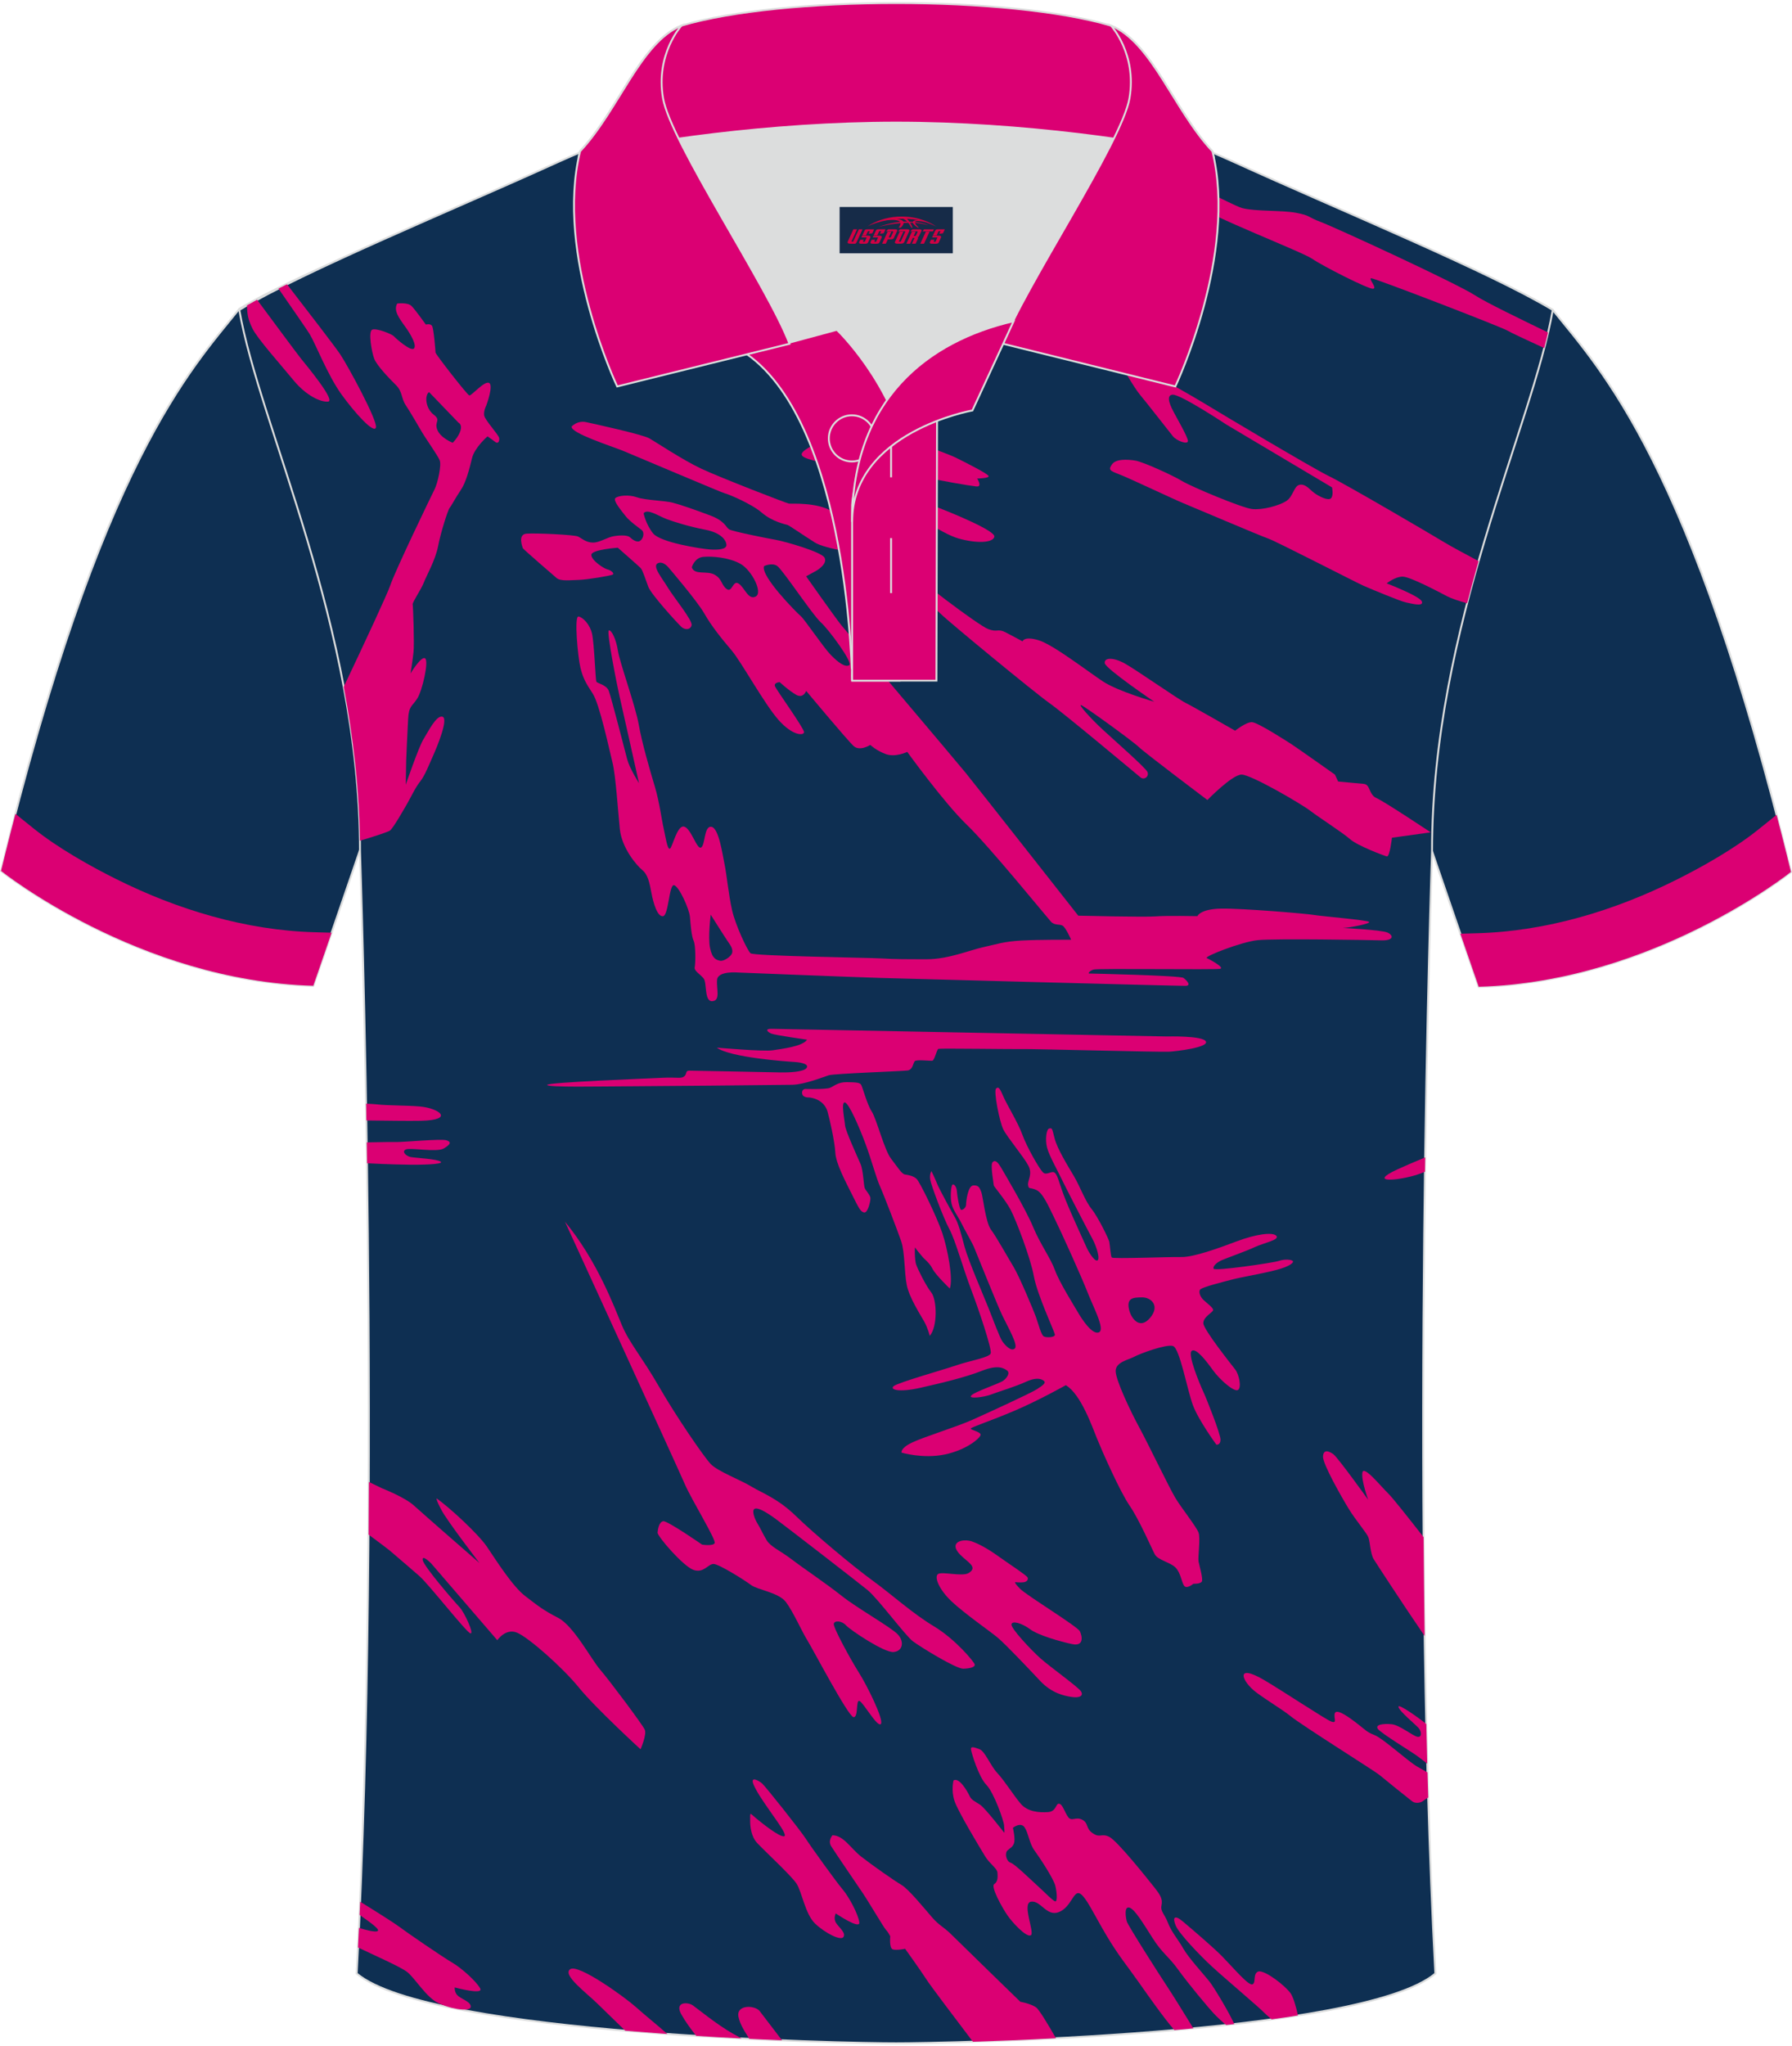
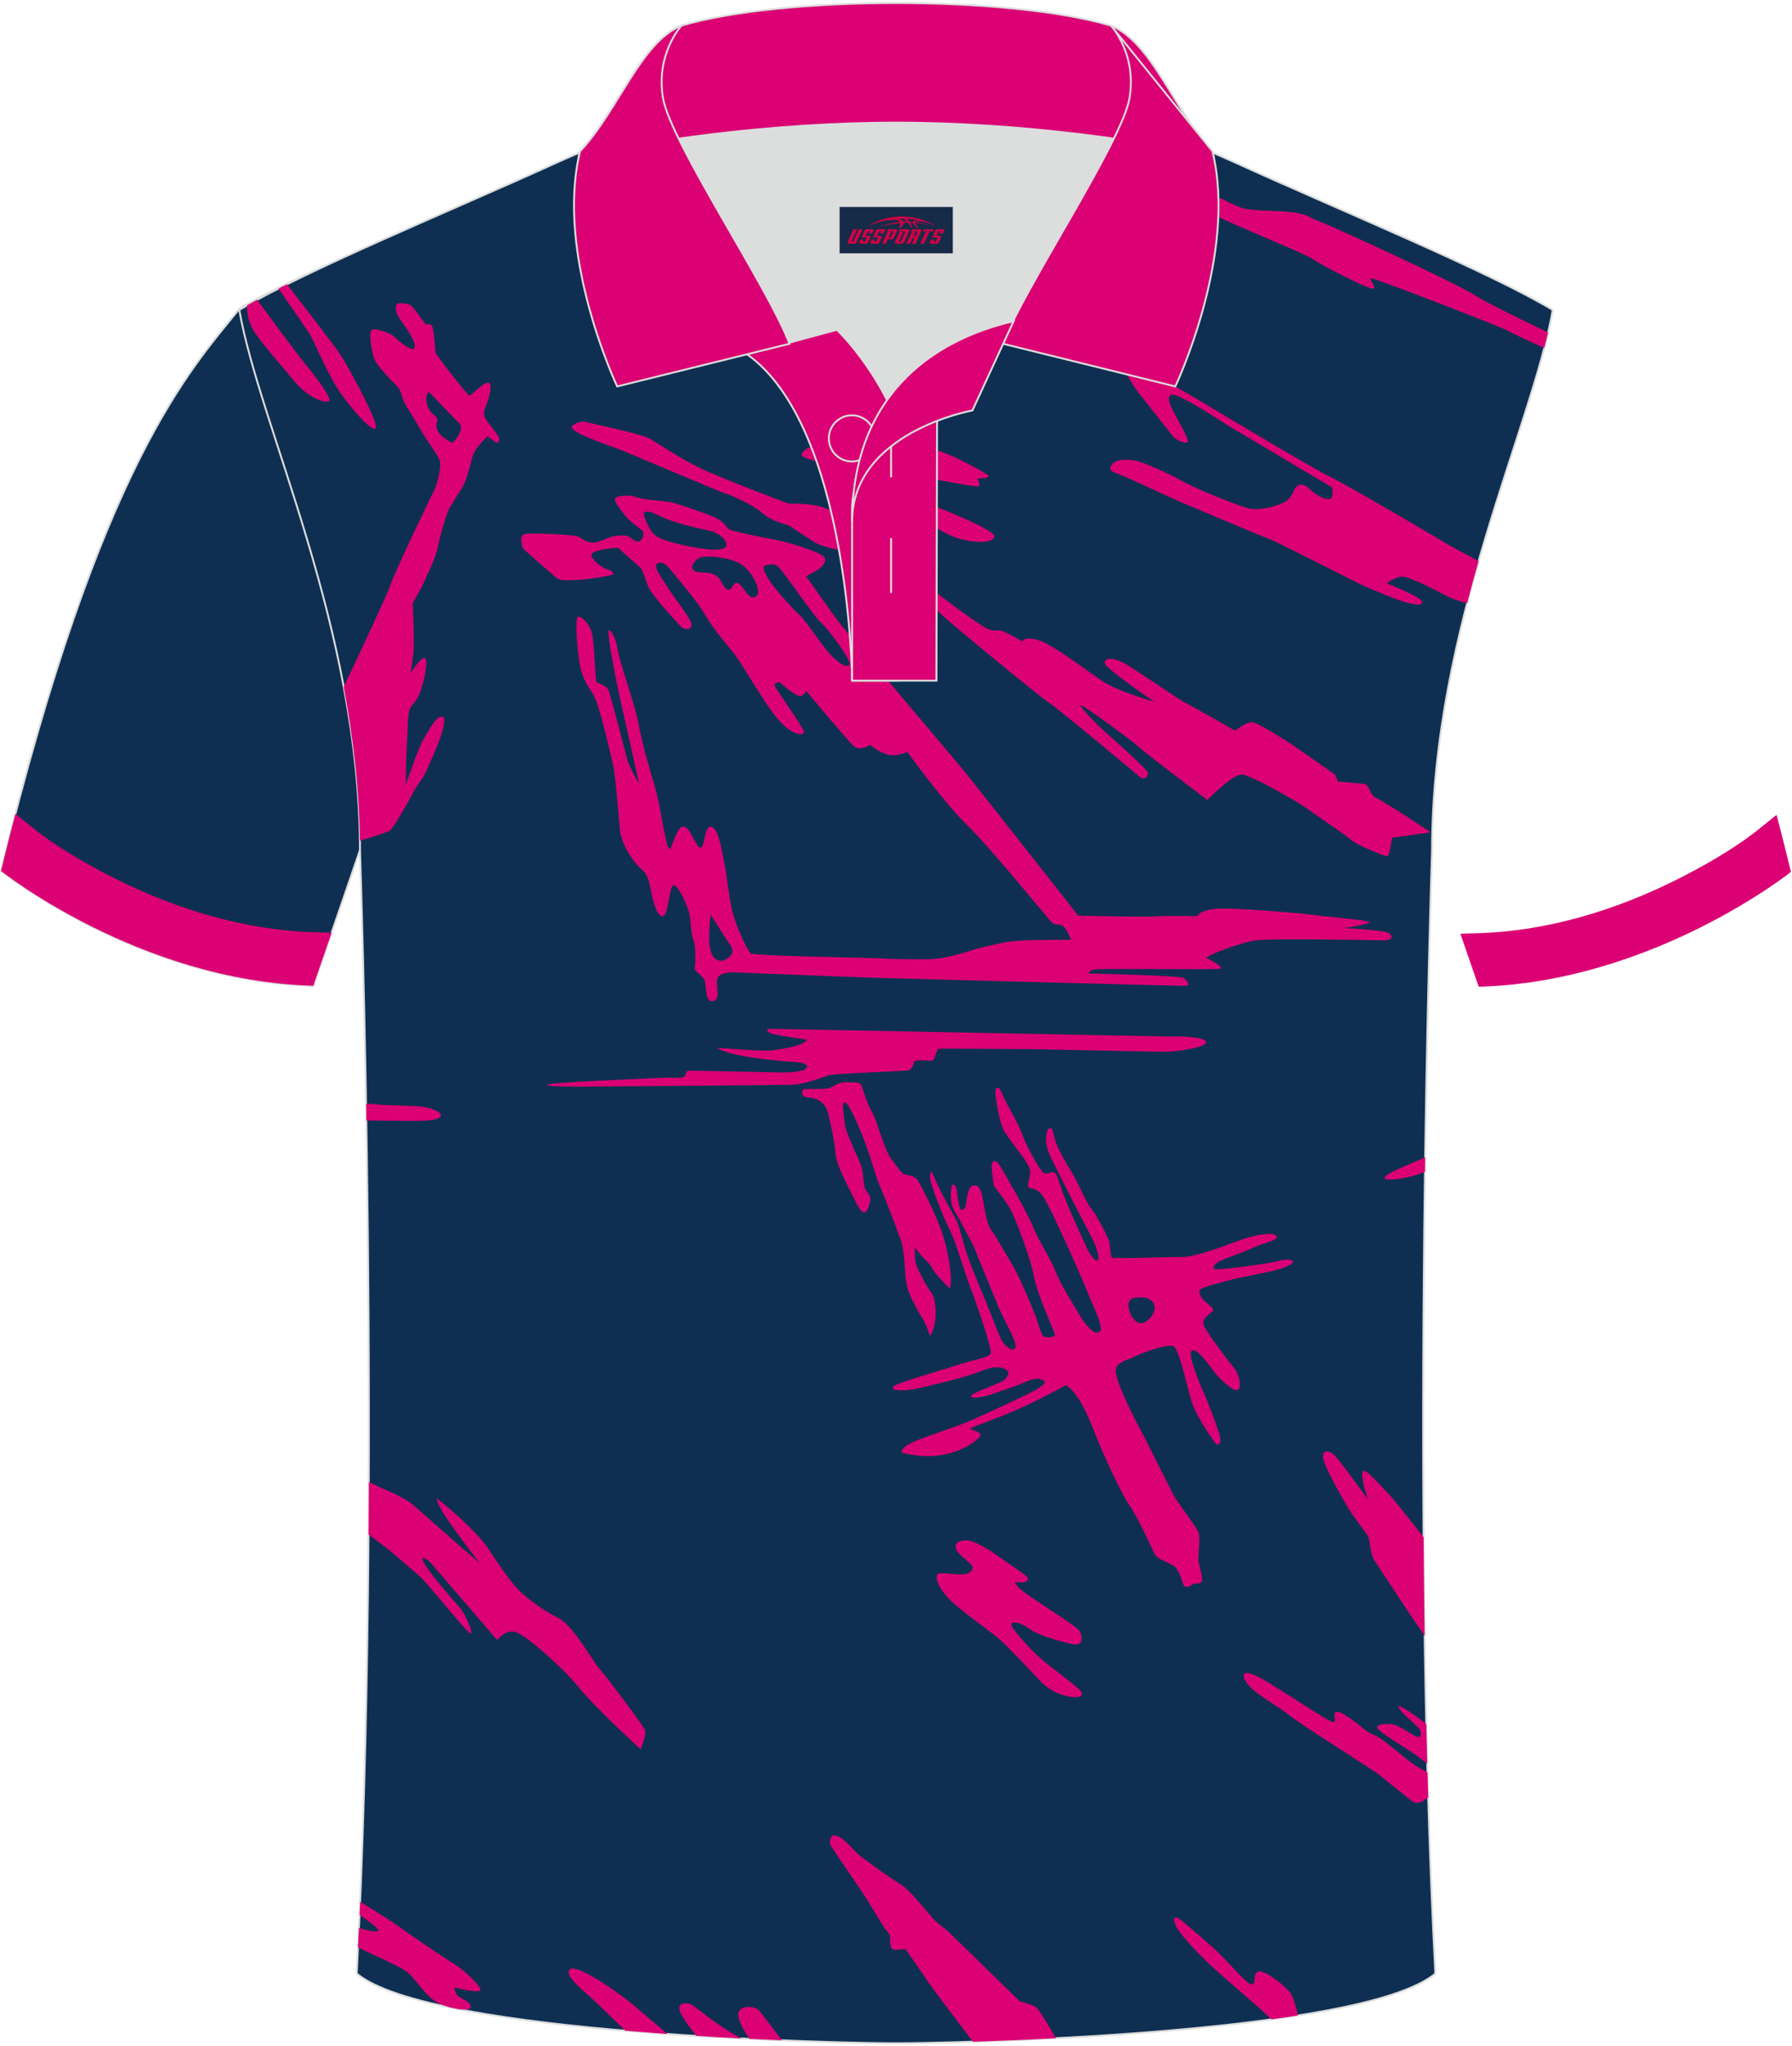
<svg xmlns="http://www.w3.org/2000/svg" version="1.1" id="图层_1" x="0px" y="0px" width="379.8px" height="433.5px" viewBox="0 0 379.95 432.78" enable-background="new 0 0 379.95 432.78" xml:space="preserve">
  <path fill-rule="evenodd" clip-rule="evenodd" fill="#0E2F52" stroke="#DCDDDD" stroke-width="0.4" stroke-miterlimit="22.926" d="  M50.74,65.01C40.5,77.78,21.38,97.35,0.22,184.14c0,0,29.19,23.31,66.21,24.34c0,0,7.16-20.76,9.89-28.76  c22.39-65.04-1.92-119.48,95.65-155.76c-1.44-0.27-3.11-0.27-4.93-0.1l0.09-0.01c-13.99-0.87-17.88-1.24-23.93,0.66  c-9.64,3.37-15.62,5.8-25.07,10.09C96.18,44.59,64.42,56.77,50.74,65.01z" />
  <path fill-rule="evenodd" clip-rule="evenodd" fill="#DB0073" d="M7.3,175.27c4.94,3.94,11.68,7.77,17.29,10.56  c13.04,6.51,27.52,10.89,42.15,11.29l3.57,0.1c-2.11,6.14-3.88,11.24-3.88,11.24c-37.02-1.02-66.21-24.34-66.21-24.34  c1.02-4.19,2.04-8.21,3.05-12.09L7.3,175.27z" />
-   <path fill-rule="evenodd" clip-rule="evenodd" fill="#0E2F52" stroke="#DCDDDD" stroke-width="0.4" stroke-miterlimit="22.926" d="  M329.21,65.23c10.24,12.77,29.36,32.34,50.52,119.13c0,0-29.19,23.31-66.21,24.34c0,0-7.16-20.76-9.89-28.76  c-22.39-65.04,1.92-119.48-95.65-155.76c1.44-0.27,3.11-0.27,4.93-0.1l-0.09-0.01c13.99-0.87,17.88-1.24,23.93,0.66  c9.64,3.37,15.62,5.8,25.07,10.09C283.77,44.81,315.53,56.99,329.21,65.23z" />
  <path fill-rule="evenodd" clip-rule="evenodd" fill="#DB0073" d="M372.65,175.48c-4.94,3.94-11.68,7.77-17.29,10.56  c-13.04,6.51-27.52,10.89-42.15,11.29l-3.57,0.1c2.11,6.14,3.88,11.24,3.88,11.24c37.02-1.02,66.21-24.34,66.21-24.34  c-1.02-4.19-2.04-8.21-3.05-12.09L372.65,175.48z" />
  <path fill-rule="evenodd" clip-rule="evenodd" fill="#0E2F52" stroke="#DCDDDD" stroke-width="0.4" stroke-miterlimit="22.926" d="  M189.99,432.58c9.72,0.03,98.75-1.66,114.34-14.78c-5.38-101.09-0.7-237.87-0.7-237.87c0-47.66,21.31-90.01,25.59-114.69  c-13.68-8.23-45.44-21.26-67.38-31.26c-30.14-13.67-34.27-7.76-71.45-7.76c-37.17,0-42.13-5.92-72.27,7.76  c-21.94,9.99-53.69,23.01-67.38,31.26c4.28,24.69,25.59,67.04,25.59,114.69c0,0,4.68,136.79-0.7,237.87  C91.24,430.91,180.26,432.61,189.99,432.58z" />
  <g>
    <path fill-rule="evenodd" clip-rule="evenodd" fill="#DB0073" d="M161.01,425.67l4.8,6.28c-2.22-0.09-4.54-0.19-6.93-0.31   c-0.31-0.55-0.92-1.4-1.44-2.39c-0.35-0.66-0.67-1.41-0.85-2.2C155.99,424.38,159.86,424.46,161.01,425.67L161.01,425.67z    M132.57,429.91c-2.82-2.74-5.04-4.89-5.76-5.6c-2.47-2.44-7.64-6.2-5.92-7.43c1.72-1.22,11.63,5.97,13.84,7.94   c2.24,1.99,4.44,3.73,6.77,5.79C138.55,430.39,135.56,430.16,132.57,429.91L132.57,429.91z M147.62,431.01   c3.29,0.21,6.52,0.39,9.63,0.55c-0.51-0.27-1.16-0.63-1.95-1.08c-3.42-1.95-7.38-5.23-8.42-5.95c-1.05-0.73-3.97-0.8-2.39,1.98   C145.3,427.95,146.47,429.56,147.62,431.01z" />
    <g>
      <path fill-rule="evenodd" clip-rule="evenodd" fill="#DB0073" d="M135.81,370.27c0,0,1.37-3.09,0.89-4.17    c-0.48-1.07-7.53-10.48-9.44-12.69c-1.92-2.21-5.61-9.28-8.9-10.98c-3.28-1.7-4.24-2.52-6.98-4.61    c-2.74-2.08-6.29-7.76-8.14-10.48c-1.85-2.71-8.01-8.4-10.67-10.23c0,0-0.21,0.13,1.03,2.46c1.23,2.34,8.07,11.24,8.07,11.24    s-11.97-10.42-13.89-12.18c-1.92-1.77-6.77-3.66-6.77-3.66l-2.79-1.35c-0.01,3.7-0.03,7.42-0.06,11.16    c2.48,1.84,4.14,3.09,4.42,3.33c2.1,1.79,5.07,4.32,6.37,5.48c2.12,1.89,9.99,11.99,10.81,12.12c0.82,0.13-1.3-4.48-2.33-5.56    c-1.03-1.07-7.6-8.65-7.8-9.97c-0.21-1.33,1.78,0.69,1.78,0.69l14.03,16.29c0,0,1.78-2.65,4.24-1.58    c2.46,1.07,9.51,7.26,13.07,11.62C126.29,361.56,135.81,370.27,135.81,370.27z" />
-       <path fill-rule="evenodd" clip-rule="evenodd" fill="#DB0073" d="M161.6,377.53c0.82,0.76,8.14,9.97,9.24,11.68    c1.09,1.7,6.36,9.03,7.8,10.73c1.44,1.7,3.35,5.37,3.56,7.01c0.21,1.64-5-1.89-5-1.89s-0.55,1.07,0.07,2.02    c0.62,0.95,2.12,2.08,1.57,2.97c-0.55,0.88-3.9-0.82-6.02-2.84c-2.12-2.02-2.81-6.82-3.97-8.52c-1.16-1.7-6.23-6.38-8.28-8.52    c-1.29-1.35-1.53-3.47-1.52-4.86c0-1.9-0.1-1.52,1.2-0.46c1.71,1.41,4.9,3.91,5.94,3.87c1.2-0.05-2.77-4.85-5.12-8.59    c-0.56-0.89-1.02-1.72-1.31-2.41C158.98,375.78,161.02,377,161.6,377.53z" />
      <path fill-rule="evenodd" clip-rule="evenodd" fill="#DB0073" d="M176.51,388.49c0,0-1.03,1.14-0.27,2.34    c0.75,1.2,5.27,7.83,6.64,9.85c1.37,2.02,4.58,7.51,4.99,7.89c0.41,0.38,0.89,1.33,0.89,1.33s-0.27,2.53,0.55,2.78    c0.82,0.25,2.6-0.13,2.6-0.13s3.35,4.67,4.52,6.5c0.79,1.25,6.38,8.63,9.85,13.2c5.13-0.17,11.14-0.4,17.61-0.74    c-1.62-2.84-3.56-6.08-4.2-6.53c-1.16-0.82-3.35-1.2-3.35-1.2s-13-12.63-14.64-14.27c-1.64-1.64-2.46-1.77-4.11-3.66    c-1.64-1.89-4.93-5.93-6.43-6.82c-1.51-0.88-6.29-4.23-8.55-6C180.35,391.26,178.91,388.55,176.51,388.49z" />
-       <path fill-rule="evenodd" clip-rule="evenodd" fill="#DB0073" d="M202.17,376.87c0,0-0.55,2.08,0.21,4.36    c0.75,2.27,5.54,10.16,6.5,11.74c0.96,1.58,2.53,2.53,2.6,3.41c0.07,0.88,0.14,1.96-0.68,2.46c-0.82,0.5,1.71,5.05,2.81,6.63    c1.09,1.58,3.97,4.67,4.93,4.23c0.96-0.44-1.98-6.82,0.07-7.13c2.05-0.32,3.28,3.22,5.88,2.21c2.6-1.01,3.08-4.48,4.38-3.98    c1.3,0.5,3.15,4.61,5.75,8.96c2.6,4.36,4.31,6.31,6.84,9.91c1.99,2.83,5.38,7.65,7.54,10.11c1.34-0.12,2.69-0.24,4.02-0.37    c-1.75-2.85-4.46-7.24-5.54-8.85c-1.64-2.46-8.28-12.88-8.55-13.76c-0.27-0.88-0.62-3.35,0.55-2.97c1.16,0.38,2.87,3.28,4.93,6.5    c2.05,3.22,3.28,3.72,5.34,6.57c2.05,2.84,6.5,8.27,8.07,9.85c0.62,0.62,1.42,1.36,2.16,1.95c0.57-0.06,1.15-0.13,1.72-0.19    c-1.02-2.35-4.32-7.84-5.31-9.08c-1.16-1.45-4.45-5.05-5.47-6.88c-1.03-1.83-2.53-3.54-3.28-5.49c-0.75-1.96-1.64-2.4-1.37-3.72    c0.27-1.33-0.21-2.15-1.51-3.79c-1.3-1.64-7.87-9.91-9.58-10.73c-1.71-0.82-1.92,0.32-3.49-0.76c-1.57-1.07-0.82-2.08-2.19-2.84    c-1.37-0.76-2.26,0.44-3.01-0.57c-0.75-1.01-1.16-2.71-1.92-2.84c-0.75-0.13-0.55,1.64-2.33,1.77c-1.78,0.13-4.31,0-5.82-1.77    c-1.51-1.77-3.42-4.86-4.93-6.47c-1.51-1.61-2.63-4.64-3.8-5.08c-1.16-0.44-1.92-0.69-1.81,0.06c0.1,0.76,1.64,5.84,3.25,7.48    c1.61,1.64,3.69,7.58,3.76,8.59c0.07,1.01,0.14,1.67,0,1.52c-0.14-0.16-3.97-5.14-5.1-5.9c-1.13-0.76-1.78-0.92-2.22-1.86    C205.11,379.17,203.37,376.14,202.17,376.87L202.17,376.87z M214.76,386.91c0,0,1.68-1.33,2.5-0.06c0.82,1.26,0.99,3.38,2.05,4.83    c1.06,1.45,4.07,5.97,4.45,7.54c0.38,1.58,0.44,3.38-0.03,3.28c-0.48-0.09-2.26-1.96-3.93-3.47c-1.68-1.52-4.62-4.42-5.54-4.73    c-0.92-0.32-1.27-1.99-0.65-2.59c0.62-0.6,0.99-0.57,1.37-1.48C215.34,389.31,214.76,386.91,214.76,386.91z" />
      <path fill-rule="evenodd" clip-rule="evenodd" fill="#DB0073" d="M249.28,407.63c0.72,1.73,5.13,6.33,7.66,8.66    c2.53,2.34,9.99,8.65,10.95,9.66c0.29,0.3,0.93,0.89,1.72,1.55c1.9-0.26,3.77-0.53,5.59-0.82c-0.41-1.97-1.05-4.01-1.59-4.74    c-1.16-1.58-5.13-4.7-6.71-4.61c-1.37,0.38-0.51,2.37-1.33,2.75c-0.82,0.38-3.89-3.31-6.42-5.9c-1.81-1.85-6.08-5.5-8.36-7.42    C249.01,405.26,248.56,405.9,249.28,407.63z" />
-       <path fill-rule="evenodd" clip-rule="evenodd" fill="#DB0073" d="M119.79,258.47c0,0,23.95,52.21,25.38,55.55    c1.44,3.35,6.71,11.87,6.36,12.56c-0.34,0.69-2.67,0.32-2.67,0.32s-7.36-5.11-8.24-4.96c-0.89,0.16-1.13,1.64-1.2,2.4    c-0.07,0.76,5.44,7.17,7.63,7.92c2.19,0.76,3.11-1.33,4.28-1.26c1.16,0.06,6.53,3.41,7.9,4.45c1.37,1.04,5.85,1.58,7.39,3.6    c1.54,2.02,3.42,6.31,4.55,8.11c1.13,1.8,8.65,16.13,9.78,16.29c1.13,0.16,0.44-3.82,1.3-3.41c0.86,0.41,3.83,5.71,4.52,4.86    c0.68-0.85-2.94-8.18-4.69-10.92c-1.74-2.75-5.44-9.53-5.3-10.29c0.14-0.76,1.68-0.69,2.6,0.32c0.92,1.01,8.14,5.84,10.09,5.65    c1.95-0.19,2.29-2.18,0.92-3.69c-1.37-1.52-8.55-5.52-11.97-8.24c-3.42-2.71-7.9-5.68-10.47-7.64c-2.57-1.96-4.55-2.71-5.41-4.14    c-0.86-1.42-1.3-2.53-1.92-3.5c-0.62-0.98-1.27-2.78-0.65-3.12c0.62-0.35,2.19,0.41,4.82,2.37c2.63,1.96,16.9,13,19.12,14.8    c2.22,1.8,8.04,9.69,9.65,10.89c1.61,1.2,9.17,5.87,10.71,5.81c1.54-0.06,2.53-0.38,2.39-0.92c-0.14-0.54-4.04-5.3-8.66-8.08    c-4.62-2.78-8.79-6.63-13-9.69c-4.21-3.06-12.45-9.97-16.28-13.7c-3.83-3.72-7.18-4.86-9.41-6.22c-2.22-1.36-7.15-3.22-8.62-4.77    c-1.47-1.55-7.32-10.07-10.95-16.38c-3.63-6.31-6.23-9.15-7.87-13C130.26,276.59,126.63,266.74,119.79,258.47z" />
      <path fill-rule="evenodd" clip-rule="evenodd" fill="#DB0073" d="M206.07,326.22c2.16,0.76,4.48,2.32,5.95,3.39    c1.47,1.07,5.75,3.85,5.88,4.29c0.14,0.44-0.17,0.88-0.89,0.98c-0.72,0.09-1.74-0.03-1.74-0.03s-0.38,0,1.03,1.42    c1.4,1.42,12.15,7.95,12.66,9c0.51,1.04,0.92,3.25-1.64,2.71c-2.57-0.54-7.25-1.89-8.93-3.16c-1.68-1.26-3.83-1.89-3.93-1.01    c-0.1,0.88,4.07,5.33,6.12,7.17c2.05,1.83,7.94,6.03,8.59,6.98c0.65,0.95-0.24,1.48-1.92,1.23c-1.68-0.25-4.28-0.82-6.71-3.41    c-2.43-2.59-7.42-7.86-9.07-9.22c-1.64-1.36-7.01-5.08-9.72-7.64c-2.7-2.56-3.7-5.18-2.87-5.78c0.82-0.6,5.17,0.6,6.5-0.22    c1.77-1.09,0.35-1.98-1.14-3.27c-1.03-0.89-1.51-1.6-1.62-2.16C202.35,326.05,204.6,325.71,206.07,326.22z" />
      <path fill-rule="evenodd" clip-rule="evenodd" fill="#DB0073" d="M301.84,325.32c-3.39-4.33-6.56-8.32-7.37-9.12    c-1.92-1.89-5.34-6.19-5.61-4.55c-0.27,1.64,1.23,5.74,1.23,5.74s-6.43-8.96-7.39-9.66c-0.96-0.69-2.12-1.07-2.19,0.5    c-0.07,1.58,3.97,8.65,5.47,11.11c1.51,2.46,3.83,5.11,4.17,6.06c0.34,0.95,0.41,3.41,1.09,4.55c0.42,0.7,6.14,9.48,10.82,16.32    C301.96,339.27,301.89,332.27,301.84,325.32z" />
      <path fill-rule="evenodd" clip-rule="evenodd" fill="#DB0073" d="M302.41,364.93c-0.22-0.19-0.39-0.33-0.49-0.41    c-1.06-0.82-5.54-4.1-5.41-3.22c0.14,0.88,3.73,3.82,4.31,4.51c0.58,0.69,0.72,2.05-0.34,1.8c-1.06-0.25-3.73-2.49-5.44-2.65    c-1.71-0.16-3.52,0.06-2.91,0.98c0.62,0.92,7.39,4.99,8.52,5.87c0.32,0.25,1.04,0.81,1.96,1.5    C302.54,370.53,302.48,367.73,302.41,364.93z" />
      <path fill-rule="evenodd" clip-rule="evenodd" fill="#DB0073" d="M302.82,380.49c-0.5,0.29-0.92,0.59-1.13,0.76    c-0.48,0.38-1.57,0.57-2.26,0.06c-0.68-0.51-6.09-4.86-6.98-5.62c-0.89-0.76-16.42-10.48-18.82-12.44    c-1.6-1.31-5.15-3.43-7.32-5.07c-3.09-2.35-4.48-6.2,1.67-2.61c3.75,2.19,13.09,8.39,14.27,8.82c1.37,0.5,0.48-0.76,0.75-1.7    c0.27-0.95,2.05,0.06,4.45,1.89c2.39,1.83,2.19,1.96,4.04,2.71c1.85,0.76,6.84,5.37,8.96,6.63c0.46,0.27,1.25,0.72,2.21,1.26    C302.72,376.96,302.77,378.73,302.82,380.49z" />
      <path fill-rule="evenodd" clip-rule="evenodd" fill="#DB0073" d="M163.72,217.59l83.75,1.62c0,0,7.61-0.2,8.21,1.06    c0.6,1.26-6.13,2.07-7.83,2.17c-1.7,0.1-29.28-0.61-30.71-0.56c-1.42,0.05-17.82-0.18-18.17-0.05c-0.36,0.13-0.82,2.47-1.31,2.52    c-0.49,0.05-3.31-0.28-3.69,0.08c-0.38,0.35-0.38,1.84-1.56,1.99c-1.18,0.15-15.6,0.66-16.7,1.01c-1.09,0.35-5.15,1.97-7.72,2.02    c-2.57,0.05-32.93,0.33-36.54,0.33c-3.61,0-15.38,0.25-15.44-0.3c-0.05-0.56,21.4-1.36,24.47-1.52c3.07-0.15,3.94,0.25,4.6-0.3    c0.66-0.56,0.16-1.21,1.09-1.21c0.93,0,17.9,0.35,19.4,0.38c1.51,0.03,4.68-0.08,5.39-0.88c0.71-0.81-0.88-1.24-2.52-1.34    c-1.64-0.1-13.6-0.93-16.45-3.03c0,0,9.94,0.86,11.82,0.56c1.89-0.3,6.4-0.81,7.31-2.25c0,0-6.79-0.96-7.58-1.29    C162.76,218.27,161.97,217.54,163.72,217.59z" />
      <path fill-rule="evenodd" clip-rule="evenodd" fill="#DB0073" d="M171.55,232.13c0,0-1.23,0.1-1.45-0.71    c-0.22-0.81,0.41-1.09,0.57-1.09c0.16,0,4.38,0.13,5.28-0.23c0.9-0.35,1.7-1.24,3.61-1.21c1.92,0.03,2.71,0.08,3.01,0.53    c0.3,0.45,1.26,4.17,2.27,5.71c1.01,1.54,2.65,8.13,4.08,9.97c1.42,1.84,2.27,3.26,2.96,3.36c0.68,0.1,1.81,0.28,2.49,0.96    c0.68,0.68,4.27,8,5.42,11.44c1.15,3.43,2.35,9.75,1.59,11.77c0,0-3.01-2.88-3.67-4.19c-0.66-1.31-1.64-1.94-2.11-2.52    c-0.47-0.58-1.42-1.67-1.56-1.97c-0.14-0.3-0.11,2.63,0.19,3.54c0.3,0.91,2.03,4.47,3.23,5.98c1.2,1.52,1.37,7.22-0.33,9.19    c0,0-0.38-1.62-1.2-3.08c-0.82-1.46-3.12-5-3.67-7.68c-0.55-2.68-0.38-6.97-1.2-9.34c-0.82-2.37-3.67-9.8-4.49-11.62    c-0.82-1.82-1.75-5.45-3.07-8.99c-1.31-3.54-3.53-8.66-4.38-8.76c-0.85-0.1-0.03,3.71,0.05,4.85c0.08,1.14,2.68,6.79,3.28,8.18    c0.6,1.39,0.66,4.57,0.9,5.13c0.25,0.56,1.15,1.46,1.2,2.1c0.05,0.63-0.55,3.18-1.31,3.06c-0.77-0.13-1.09-0.81-2.52-3.66    c-1.42-2.85-3.5-6.72-3.61-9.02c-0.11-2.3-1.26-7.4-1.67-8.76C175.05,233.7,173.77,232.38,171.55,232.13z" />
      <path fill-rule="evenodd" clip-rule="evenodd" fill="#DB0073" d="M225.98,293.11c0,0-5.64,3.18-10.84,5.4s-9.2,3.48-9.31,3.79    c-0.11,0.3,2.08,0.66,2.08,1.31c0,0.66-2.96,3.23-7.61,4.19c-4.65,0.96-9.14-0.4-9.14-0.4s-0.33-0.91,2.19-2.12    c2.52-1.21,9.47-3.33,12.86-4.85c3.39-1.52,12.21-5.56,13.63-6.46c1.42-0.91,2.08-1.41,1.37-1.87c-0.71-0.45-1.75-0.61-3.83,0.35    c-2.08,0.96-5.64,2.02-7.23,2.63c-1.59,0.61-4.98,1.01-4.21,0.2c0.77-0.81,5.97-2.52,6.79-3.13c0.82-0.61,1.48-1.67,0.77-2.17    c-0.71-0.5-1.92-1.26-5.36,0.1c-3.45,1.36-8.54,2.58-13.03,3.59c-4.49,1.01-6.51,0.4-5.64-0.35c0.88-0.76,10.4-3.43,13.36-4.44    c2.96-1.01,6.95-1.62,7.23-2.52c0.27-0.91-2.52-9.24-4.16-13.53c-1.64-4.29-3.34-10.45-4.6-12.78c-1.26-2.32-3.91-9.37-4.08-10.56    c-0.16-1.19,0.27-1.74,0.27-1.74s0.79,1.62,1.23,2.73c0.44,1.11,3.12,5.98,3.8,7.17c0.68,1.19,1.23,3.26,2,6.14    c0.77,2.88,4.08,10.48,5.09,13.03c1.01,2.55,2.38,6.29,2.96,7.07c0.57,0.78,1.83,2.17,2.6,1.44c0.77-0.73-1.53-4.62-2.68-7.04    c-1.15-2.42-5.53-13.38-5.97-14.42c-0.44-1.04-2.05-3.79-2.71-5.15c-0.66-1.36-1.72-2.65-2.05-4.04    c-0.33-1.39-0.14-3.94,0.22-4.09c0.36-0.15,0.85,0.56,0.9,1.41c0.06,0.86,0.52,3.81,0.88,3.94c0.36,0.13,1.07-0.48,1.07-1.09    s0.36-3.96,1.51-4.07c1.15-0.1,1.37,0.5,1.72,1.41c0.36,0.91,0.88,6.36,2.05,7.95c1.18,1.59,3.61,5.96,4.82,7.95    c1.2,1.99,4.27,9.29,4.73,10.61c0.47,1.31,1.09,3.81,1.67,4.09c0.57,0.28,2.44,0.23,2.33-0.43c-0.11-0.66-3.78-8.53-4.46-12.35    c-0.68-3.81-3.78-11.92-4.93-14.09c-1.15-2.17-3.56-4.9-3.56-5.15c0-0.25-0.77-4.34-0.27-4.9c0.49-0.56,1.04-0.2,1.86,1.21    c0.82,1.41,5.2,8.79,6.73,12.47c1.53,3.69,3.72,6.62,4.65,9.19c0.93,2.58,4.05,7.52,4.87,8.94c0.82,1.41,3.01,4.8,4.43,4.24    c1.42-0.56-1.15-5.3-2.41-8.53c-1.26-3.23-5.53-12.68-6.95-15.56c-1.42-2.88-2.52-5.5-3.94-6.11c-1.42-0.61-1.53-0.05-1.7-1.01    c-0.16-0.96,1.04-2.27,0.05-4.14c-0.98-1.87-4.49-6.01-5.31-7.68c-0.82-1.67-2.08-8.13-1.53-8.64c0.55-0.51,0.82,0,1.59,1.77    c0.77,1.77,3.07,5.45,4,8.03c0.93,2.58,3.5,7.07,4.32,7.93c0.82,0.86,1.97-0.56,2.63,0.2c0.66,0.76,0.82,2.22,2.24,5.76    c1.42,3.54,4.41,9.9,4.49,10.15c0.08,0.25,1.45,2.73,2.16,2.6c0.71-0.13-0.05-2.85-1.04-4.67c-0.99-1.82-5.69-10.91-6.49-12.6    c-0.79-1.69-2.66-4.97-3.09-6.67c-0.44-1.69-0.14-3.94,0.47-4.04c0.6-0.1,0.57-0.18,1.12,2.05c0.55,2.22,2.79,5.83,4.08,8    c1.29,2.17,2.44,5.38,3.75,6.97c1.31,1.59,3.64,6.34,3.78,6.99c0.14,0.66,0.27,3.01,0.52,3.33c0.25,0.33,12.18-0.15,14.75-0.1    c2.57,0.05,7.77-1.82,11.77-3.33c4-1.51,7.61-2.02,8.38-1.16c0.77,0.86-2.74,1.52-4.54,2.37c-1.81,0.86-5.97,2.32-7.01,2.78    c-1.04,0.45-1.97,1.26-1.75,1.82c0.22,0.56,12.73-1.26,13.88-1.67c1.15-0.4,2.52-0.28,2.87,0c0.36,0.28-0.44,1.16-3.61,1.97    c-3.17,0.81-7.47,1.52-9.14,1.97c-1.67,0.45-6.65,1.64-6.92,2.22c-0.27,0.58,0.11,1.52,0.85,2.2c0.74,0.68,2,1.59,1.97,2.07    c-0.03,0.48-2.13,1.44-2.08,2.8c0.05,1.36,5.94,8.74,6.76,9.8c0.82,1.06,1.4,3.86,0.57,4.34c-0.82,0.48-3.86-2.2-5.28-4.17    c-1.42-1.97-3.59-4.82-4.52-4.12c-0.93,0.71,1.7,7.02,2.44,8.61c0.74,1.59,3.67,8.99,3.67,10.2c0,1.21-0.88,1.06-0.88,1.06    s-3.78-5.15-4.98-8.38s-2.79-12.07-4.22-12.52c-1.42-0.45-7.01,1.62-8.21,2.27c-1.2,0.66-3.94,1.11-3.94,3.03    c0,1.92,3.17,8.59,5.04,12.02c1.86,3.43,6.4,12.88,7.66,14.95c1.26,2.07,4.43,6.06,4.87,7.27c0.44,1.21-0.16,5.25,0,6.11    c0.16,0.86,0.99,3.69,0.71,4.24c-0.27,0.56-1.81,0.5-1.81,0.5s-1.42,1.21-1.97,0.4c-0.55-0.81-0.71-2.73-1.81-3.84    c-1.09-1.11-3.72-1.57-4.38-2.78c-0.66-1.21-3.28-7.32-5.36-10.35c-2.08-3.03-5.86-11.62-6.9-14.19    C231.57,301.9,229.16,294.98,225.98,293.11L225.98,293.11z M239.42,277.2c0.44,1.77,2.24,4.24,4.43,1.64s0.16-4.37-1.7-4.34    C240.28,274.52,238.77,274.57,239.42,277.2z" />
      <path fill-rule="evenodd" clip-rule="evenodd" fill="#DB0073" d="M77.63,233.45c1.03,0.05,1.83,0.1,2.3,0.15    c2.12,0.26,6.35,0.2,9.14,0.45c3.98,0.36,7.46,2.85,0.19,3.03c-2.59,0.06-7.6-0.03-11.57-0.07L77.63,233.45z" />
-       <path fill-rule="evenodd" clip-rule="evenodd" fill="#DB0073" d="M87.06,246.39c1.38,0.02,7.11-0.02,6.4-0.63    c-0.71-0.61-5.5-0.81-6.43-1.01c-0.93-0.2-1.96-1.18-0.96-1.6c1-0.42,6.59,0.66,8.03-0.21c1.44-0.87,1.66-1.37,0.56-1.73    c-1.1-0.36-9.15,0.4-10.63,0.37c-0.49-0.01-3.07-0.01-6.27,0.07l0.07,4.43C82.14,246.31,85.98,246.38,87.06,246.39z" />
      <path fill-rule="evenodd" clip-rule="evenodd" fill="#DB0073" d="M76.37,402.58c3.3,2.03,7.25,4.53,8.22,5.26    c1.66,1.26,9.31,6.49,11.29,7.64c1.98,1.15,5.13,3.99,5.93,5.47c0.8,1.48-5.4-0.21-5.4-0.21s-0.12,1.18,0.81,1.88    c0.93,0.7,2.76,1.29,2.57,2.3c-0.1,0.55-1.28,0.63-2.78,0.39c-0.39-0.08-0.77-0.16-1.15-0.23c-0.93-0.23-1.91-0.55-2.78-0.94    c-2.74-1.23-5.15-5.53-6.88-6.77c-1.6-1.15-7.31-3.65-10.29-5.1c0.07-1.38,0.13-2.76,0.2-4.15c1.68,0.52,3.33,0.92,3.91,0.7    c0.71-0.27-1.3-1.72-3.78-3.45C76.29,404.45,76.33,403.52,76.37,402.58z" />
      <path fill-rule="evenodd" clip-rule="evenodd" fill="#DB0073" d="M253.88,193.71c0,0,0.55-1.51,5.02-1.6    c4.47-0.08,18.34,1.09,19.71,1.35c1.37,0.25,11.36,1.09,11.68,1.47c0.32,0.38-4.29,1.26-5.47,1.26c-1.19,0,8.07,0.38,9.4,1.01    c1.32,0.63,1.28,1.73-1.41,1.64c-2.69-0.08-22.67-0.42-26.18-0.04c-3.51,0.38-11.4,3.49-10.77,3.79c0.64,0.29,3.83,2.02,2.87,2.27    c-0.96,0.25-25.96-0.13-26.87,0.17c-0.91,0.29-1.19,0.84-0.96,0.84c0.23,0,19.34,0.42,20.03,0.93c0.68,0.5,1.73,1.64,0.46,1.68    c-1.28,0.04-59.16-1.52-64.82-1.68c-5.66-0.17-30.01-1.14-30.01-1.14s-4.33-0.42-4.52,1.52c-0.18,1.94,0.78,4.42-1,4.55    c-1.78,0.13-1.09-3.91-1.87-4.84c-0.78-0.93-2.05-1.6-1.87-2.36c0.18-0.76,0.23-4.63-0.23-5.6c-0.46-0.97-0.64-3.37-0.78-5.05    c-0.14-1.68-2.33-6.52-3.38-6.73c-1.05-0.21-1.14,6.4-2.33,6.57c-1.19,0.17-2.05-2.74-2.46-4.92c-0.41-2.19-0.73-3.87-1.96-4.88    c-1.23-1.01-4.33-4.67-4.74-8.67c-0.41-4-0.87-11.32-1.55-14.06c-0.68-2.74-2.74-12.42-4.2-14.65c-1.46-2.23-2.05-3.24-2.6-5.47    c-0.55-2.23-1.37-11.03-0.41-10.86c0.96,0.17,2.42,1.68,2.87,3.66c0.46,1.98,0.73,9.76,0.91,10.14c0.18,0.38,2.14,0.63,2.65,1.98    c0.5,1.35,3.38,12.5,3.88,14.44c0.5,1.94,2.51,5.09,2.51,5.09s-3.65-16.41-4.11-18.35c-0.46-1.94-2.83-13.85-2.28-14.01    c0.55-0.17,1.55,1.85,1.92,4.29c0.36,2.44,3.74,11.74,4.42,15.66c0.68,3.91,2.46,9.97,3.42,13.17c0.96,3.2,1.5,7.32,1.87,8.88    c0.36,1.56,0.78,4.55,1.32,4.25c0.55-0.29,1.51-5.05,3.01-4.67c1.51,0.38,2.69,4.92,3.6,4.42c0.91-0.51,0.59-4.63,2.19-4.38    c1.6,0.25,2.37,6.02,2.78,7.91c0.41,1.89,0.87,6.57,1.6,9.76c0.73,3.2,3.24,8.54,3.92,9.13c0.68,0.59,25.04,0.93,27.78,1.09    c2.74,0.17,5.06,0.17,9.62,0.17s9.08-1.94,12-2.57c2.92-0.63,4.2-1.18,8.03-1.39c3.83-0.21,10.54-0.17,10.54-0.17    s-1.14-2.61-1.82-2.99c-0.68-0.38-1.69,0-2.46-0.84c-0.78-0.84-13.14-16.04-17.88-20.58c-4.74-4.55-12.59-15.4-12.59-15.4    s-2.51,1.22-4.56,0.46c-2.05-0.76-3.28-1.94-3.28-1.94s-2.19,1.43-3.51,0.25c-1.32-1.18-10.08-11.7-10.08-11.7    s-0.59,1.68-2.1,0.84c-1.51-0.84-3.51-2.69-3.51-2.69s-1.32,0.08-1,0.88c0.32,0.8,6.2,8.96,6.16,9.72    c-0.05,0.76-2.42,0.8-5.43-2.61c-3.01-3.41-7.89-12.33-9.94-14.73c-2.05-2.4-4.29-5.18-5.79-7.83c-1.51-2.65-7.57-9.72-7.57-9.72    s-1.19-1.52-2.33-0.88c-1.14,0.63,0.96,3.11,2.24,5.22c1.28,2.1,5.25,6.9,4.97,7.91c-0.27,1.01-1.41,0.97-2.1,0.38    c-0.68-0.59-6.43-6.86-7.07-8.54c-0.64-1.68-1.19-3.54-1.64-4c-0.46-0.46-4.83-4.29-4.83-4.29s-5.61,0.38-5.61,1.52    c0,1.14,2.6,2.88,3.4,3.07c0.8,0.19,1.51,0.84,1.16,1.09c-0.34,0.25-5.68,1.12-7.23,1.14c-1.55,0.02-3.81,0.36-4.7-0.4    c-0.89-0.76-7.12-6.14-7.16-6.33c-0.05-0.19-1.16-2.92,0.78-3.07c1.94-0.15,10.2,0.23,10.95,0.61c0.75,0.38,1.64,1.26,3.12,1.28    c1.48,0.02,3.01-1.14,4.52-1.37c1.51-0.23,2.9-0.19,3.35,0.25c0.46,0.44,1.53,1.28,2.23,0.69c0.71-0.59,0.8-1.77,0.3-2.19    c-0.5-0.42-2.58-1.85-3.49-3.03c-0.91-1.18-2.71-3.28-2.12-3.79c0.59-0.51,2.78-0.78,4.58-0.15c1.8,0.63,5.88,0.69,7.57,1.14    c1.69,0.44,4.7,1.49,7.91,2.69c3.22,1.2,3.35,2.55,4.06,2.97c0.71,0.42,7.82,1.85,9.88,2.21c2.05,0.36,9.69,2.57,10.33,3.77    c0.64,1.2-1.16,2.46-1.85,2.84c-0.68,0.38-2.05,1.12-2.05,1.12s5.98,8.5,7.39,10.27c1.41,1.77,24.22,28.66,26.41,31.35    c2.19,2.69,23.9,30.3,23.9,30.3s14.16,0.34,16.4,0.15C247.21,193.58,253.88,193.71,253.88,193.71L253.88,193.71z M150.69,193.4    c0,0-0.62,4.76-0.14,7.07c0.48,2.31,1.37,2.53,2.14,2.69c0.78,0.17,2.39-0.93,2.55-1.68c0.16-0.76-0.21-1.41-0.8-2.23    C153.86,198.43,150.69,193.4,150.69,193.4L150.69,193.4z M136.46,108.34c0,0,0.46,2.31,2.01,4.25c1.55,1.94,10.22,3.28,12.04,3.41    c1.82,0.13,3.51-0.04,3.51-0.93c0-0.88-0.96-2.57-4.42-3.24c-3.47-0.67-6.57-1.64-8.26-2.27    C139.65,108.93,137.24,107.25,136.46,108.34L136.46,108.34z M146.68,119.79c0.59,1.73,3.19,0.63,4.84,1.56    c1.64,0.93,1.37,2.15,2.55,3.03c1.19,0.88,1.28-1.98,2.55-1.14c1.28,0.84,2.01,3.54,3.6,2.74c1.6-0.8-0.82-5.6-3.24-6.94    c-2.42-1.35-5.93-1.64-7.85-1.47C147.23,117.73,146.68,119.79,146.68,119.79L146.68,119.79z M162,119.53    c-0.82,2.06,6.93,9.89,7.75,10.56c0.82,0.67,4.79,6.61,6.39,8.25c1.6,1.64,3.06,2.69,3.92,2.19c0.87-0.5-4.33-7.58-6.07-9.13    c-1.73-1.56-8.07-11.15-9.21-11.91C163.65,118.73,162,119.53,162,119.53z" />
      <path fill-rule="evenodd" clip-rule="evenodd" fill="#DB0073" d="M121.2,89.95c0,0,1.19-1.35,3.1-0.93    c1.92,0.42,11.95,2.61,13.41,3.45c1.46,0.84,7.02,4.55,10.95,6.4c3.92,1.85,18.06,7.32,18.61,7.41c0.55,0.08,5.93-0.34,9.21,1.68    c3.28,2.02,12.04,8.16,14.6,10.94c2.55,2.78,16.42,13.22,18.43,13.97c2.01,0.76,2.01-0.17,3.65,0.67    c1.64,0.84,3.65,1.94,3.65,1.94s0.27-1.18,3.38-0.25c3.1,0.93,10.49,6.65,13.68,8.75c3.19,2.1,10.86,4.29,10.86,4.29    s-10.31-6.99-10.49-8.16c-0.18-1.18,1.73-1.35,4.29,0.08c2.55,1.43,11.31,7.58,12.86,8.33c1.55,0.76,10.49,5.89,10.49,5.89    s2.33-1.85,3.56-1.81c1.23,0.04,7.53,4.12,8.39,4.67c0.87,0.55,9.21,6.44,9.21,6.44l0.68,1.47c0,0,3.97,0.38,5.43,0.5    c1.46,0.13,1,2.27,2.74,3.03c1.73,0.76,11.45,7.24,11.45,7.24l-8.21,1.14c0,0-0.46,4.12-1.09,3.96c-0.64-0.17-6.16-2.23-7.8-3.66    c-1.64-1.43-6.52-4.55-8.44-6.02c-1.92-1.47-12.54-7.66-14.55-7.66c-2.01,0-7.25,5.39-7.25,5.39s-13.41-10.1-14.55-11.24    c-1.14-1.14-11.54-8.67-12.23-8.88c-0.68-0.21,1.96,2.78,4.61,5.22c2.65,2.44,8.99,8,9.44,8.92c0.46,0.93-0.64,1.85-1.46,1.18    c-0.82-0.67-16.19-13.55-19.3-15.74c-3.1-2.19-21.3-17.17-23.08-18.94c-1.78-1.77-16.38-12.67-16.38-12.67s-7.98-0.97-10.31-2.44    c-2.33-1.47-5.38-3.58-5.75-3.7c-0.37-0.13-3.24-0.67-5.47-2.61c-2.24-1.94-7.39-4.04-7.8-4.08c-0.41-0.04-19.11-8-21.58-9.01    C129.68,94.11,120.93,91.34,121.2,89.95z" />
      <path fill-rule="evenodd" clip-rule="evenodd" fill="#DB0073" d="M177.76,80.77c0,0,2.89-1.24,4.72,0.07c1.82,1.3,2.4,4.6,2.4,4.6    s3.6,0.04,4.06,1.05c0.46,1.01-0.91,3.24-0.91,3.24s2.19,1.27,4.77,2.63c3.7,1.95,8.12,3.32,9.87,4.19    c2.96,1.47,6.66,3.37,6.93,3.87c0.27,0.51-2.42,0.55-2.42,0.55s1.19,1.81-0.14,1.68c-1.32-0.13-8.53-1.35-9.9-1.81    c-1.37-0.46-5.11-0.8-4.93-0.13c0.18,0.67,2.24,4.71,5.57,5.98c3.33,1.26,13.32,5.3,13.05,6.61c-0.27,1.3-3.69,1.47-7.57,0.38    c-3.88-1.09-10.49-6.06-12.45-7.16c-1.96-1.09-10.17-4.12-12.09-5.09c-1.92-0.97-3.74-3.2-4.88-3.79    c-1.14-0.59-4.24-0.97-3.83-1.98c0.41-1.01,3.83-2.4,4.38-2.86c0.55-0.46,0.37-1.05,2.05-2.06c1.69-1.01,2.42-2.06,2.87-2.69    c0.46-0.63-3.05,0.06-5.08-0.74c-1.04-0.41-1.7-1.21-1.22-2.79c0.32-1.05,2.1-1.26,2.1-1.26l6.11-0.04c0,0-0.17-0.64-2.37-1.87    C178.54,81.17,178.17,80.98,177.76,80.77z" />
      <path fill-rule="evenodd" clip-rule="evenodd" fill="#DB0073" d="M313.5,118.47c-2.88-1.53-5.95-3.18-7.31-4.01    c-2.92-1.77-20.71-12.2-24.36-13.97c-3.65-1.77-23.54-13.64-26.27-15.32c-2.74-1.68-9.76-5.6-10.17-5.89    c-0.41-0.29-12.32-16.12-13.5-18.48c-1.19-2.36-21.8-30.81-24.36-33.16c-0.46-0.42-1.25-1.03-2.27-1.75    c-3.74,0.16-7.9,0.28-12.6,0.31c3.71,5.04,10.1,15.93,11.68,18.02c1.92,2.53,7.39,9.09,7.85,8.92c0.46-0.17,0.09-2.95,0.64-2.52    c0.55,0.42,3.15,2.9,3.15,3.2s1,3.11,2.19,3.66c1.19,0.55,1.96-0.29,1.92-1.01s-0.5-2.15-0.14-2.06c0.37,0.08,2.24,0.59,3.15,1.94    c0.91,1.35,7.71,11.11,8.39,12.46c0.68,1.35,1,3.28,1.73,4.29c0.73,1.01,3.06,1.94,3.69,2.69c0.64,0.76,3.47,5.85,4.79,7.41    c1.32,1.56,6.16,7.79,6.98,8.8c0.82,1.01,3.19,1.85,3.19,1.01c0-0.84-2.51-5.13-2.96-6.02c-0.46-0.88-1.96-3.62-0.32-3.79    c1.64-0.17,11.4,6.31,11.4,6.31l22.44,13.34c0,0,0.37,1.73-0.23,2.31c-0.59,0.59-2.6-0.42-3.6-1.18c-1-0.76-1.82-1.94-3.06-1.68    c-1.23,0.25-1.32,2.48-2.83,3.45c-1.51,0.97-5.06,1.94-7.25,1.68c-2.19-0.25-12.91-4.76-14.83-5.93c-1.92-1.18-8.3-4.08-9.9-4.33    c-1.6-0.25-4.06-0.42-4.93,0.76c-0.87,1.18-0.5,1.39,1.51,2.15c2.01,0.76,11.59,5.3,13.36,6.02c1.78,0.72,16.56,7.03,18.2,7.58    c1.64,0.55,18.61,9.3,20.25,10.02c1.64,0.72,7.89,3.32,8.99,3.53c1.09,0.21,3.74,0.97,3.38-0.17c-0.36-1.14-7.48-3.87-7.48-3.87    s1.78-1.43,3.38-1.43c1.6,0,7.75,3.28,9.53,4.21c0.78,0.41,2.43,0.96,4.15,1.44C311.85,124.36,312.67,121.39,313.5,118.47z" />
      <path fill-rule="evenodd" clip-rule="evenodd" fill="#DB0073" d="M181.61,28.44c0,0,1.09,6.23,5.47,8.5    c4.38,2.27,9.67,11.78,11.59,13.3c1.92,1.52,2.74-0.34,2.37-3.37c-0.36-3.03-8.67-9.26-10.13-11.36    c-1.12-1.62-4.52-6.63-6.73-9.35c-0.91-0.02-1.79-0.04-2.66-0.06C181.48,27.21,181.61,28.44,181.61,28.44z" />
      <path fill-rule="evenodd" clip-rule="evenodd" fill="#DB0073" d="M221.87,25.04c7.63,4.13,29.14,15.83,31.54,17.83    c2.92,2.44,22.62,10.02,24.81,11.53c2.19,1.52,11.95,6.48,12.91,6.35c0.96-0.13-1.05-2.15-0.41-2.23    c0.64-0.08,27.82,10.4,29.01,11.15c0.53,0.34,3.97,1.95,7.68,3.65c0.29-1.12,0.57-2.22,0.82-3.3c-5.91-2.87-13.11-6.34-15.44-7.85    c-4.01-2.61-29.83-14.48-32.75-15.57c-2.92-1.09-2.1-1.35-5.2-1.94c-3.1-0.59-8.58-0.25-11.49-1.01    c-2.21-0.57-25.37-12.77-36.71-18.73C225.1,24.94,223.52,24.98,221.87,25.04z" />
      <path fill-rule="evenodd" clip-rule="evenodd" fill="#DB0073" d="M59.04,60.71c2.92,4.21,6.01,8.67,6.62,9.65    c1.19,1.94,3.83,8.75,6.75,12.79c2.92,4.04,6.93,8.42,7.3,6.99c0.36-1.43-5.84-12.88-7.57-15.49c-1.02-1.53-6.74-8.96-11.29-14.85    C60.23,60.11,59.63,60.41,59.04,60.71z" />
      <path fill-rule="evenodd" clip-rule="evenodd" fill="#DB0073" d="M54.51,63.08c3.38,4.56,8.59,11.59,9.32,12.49    c1.09,1.35,7.39,8.92,5.75,9.09c-1.64,0.17-4.74-1.35-7.3-4.46c-2.55-3.11-7.75-8.92-8.76-11.03c-0.94-1.98-1.08-2.84-1.17-4.89    C53.04,63.89,53.76,63.49,54.51,63.08z" />
      <path fill-rule="evenodd" clip-rule="evenodd" fill="#DB0073" d="M84.22,63.88c0,0,2.19-0.29,3.01,0.5    c0.82,0.8,3.06,3.96,3.06,3.96s0.96-0.29,1.32,0.29c0.36,0.59,0.73,5.3,0.73,5.64c0,0.34,6.71,8.96,7.16,9.09    c0.46,0.13,3.19-3.16,4.2-2.65c1,0.5-0.59,4.76-0.59,4.76s-0.59,1.09-0.46,2.1c0.14,1.01,3.1,4.12,3.19,4.84    c0.09,0.72-0.27,1.22-0.78,0.84c-0.5-0.38-1.69-1.22-1.69-1.22s-2.74,2.36-3.29,4.63c-0.55,2.27-1.28,5.13-2.37,6.73    c-1.09,1.6-2.01,3.37-2.37,3.79c-0.37,0.42-1.92,5.3-2.46,8.16c-0.55,2.86-2.46,6.23-3.01,7.66c-0.55,1.43-2.46,4.21-2.37,4.63    c0.09,0.42,0.37,8.33,0.18,10.1c-0.18,1.77-0.64,4.55-0.64,4.55s2.28-3.79,3.1-3.2c0.82,0.59-0.59,6.86-1.69,8.54    c-1.09,1.68-1.78,1.52-1.92,4.38c-0.14,2.86-0.41,8.25-0.41,8.8c0,0.55-0.09,5.05-0.09,5.05s2.78-8.08,3.74-9.6    c0.96-1.52,2.74-5.22,4.06-4.8c1.32,0.42-1.19,6.44-1.96,8.16c-0.78,1.73-1.78,4.33-2.78,5.56c-1,1.22-2.05,3.49-2.74,4.67    c-0.68,1.18-2.92,5.13-3.65,5.72c-0.3,0.24-3.07,1.2-6.39,2.16c-0.15-11.23-1.47-22.16-3.43-32.61c4.4-9.26,9.3-19.79,9.86-21.48    c1-3.03,8.76-19.11,9.4-20.37c0.64-1.26,1.51-5.09,1.09-6.14c-0.41-1.05-2.87-4.46-3.83-6.1c-0.96-1.64-2.37-4.08-3.38-5.6    c-1-1.52-0.64-2.86-2.1-4.29c-1.46-1.43-4.01-4.12-4.56-5.51c-0.55-1.39-1.32-5.77-0.46-6.19c0.87-0.42,4.2,0.93,4.61,1.39    c0.41,0.46,3.56,3.24,4.24,2.61c0.68-0.63-0.59-2.95-1.92-4.76C84.54,66.87,83.4,65.31,84.22,63.88L84.22,63.88z M90.97,82.65    c-1,0.72-0.73,3.45,0.96,4.76c1.69,1.3,0.09,1.43,0.78,3.2c0.68,1.77,3.28,2.78,3.28,2.78s1.23-1.22,1.64-2.57    c0.41-1.35-0.41-1.68-0.41-1.68L90.97,82.65z" />
      <path fill-rule="evenodd" clip-rule="evenodd" fill="#DB0073" d="M302.13,247.87c-0.55,0.23-1.09,0.44-1.61,0.61    c-3.77,1.24-10.8,1.96-4.31-1.07c1.4-0.65,3.63-1.6,5.97-2.58L302.13,247.87z" />
    </g>
  </g>
  <g>
    <path fill-rule="evenodd" clip-rule="evenodd" fill="#DCDDDD" d="M188.06,84.34c6.39-9.02,16.2-14.24,26.69-16.69   c5.2-10.54,15.94-27.57,21.43-38.78c-26.53-6.47-65.79-6.47-92.32,0c6.37,13.02,19.82,33.86,23.44,43.31l10.11-2.73   C177.44,69.45,183.38,75.08,188.06,84.34z" />
    <path fill-rule="evenodd" clip-rule="evenodd" fill="#DB0073" stroke="#DCDDDD" stroke-width="0.4" stroke-miterlimit="22.926" d="   M158.35,74.6l19.09-5.15c0,0,11.63,11,15.16,27.59c3.52,16.59-1.84,46.75-1.84,46.75h-10.08C180.67,143.8,180.15,90.03,158.35,74.6   z" />
    <path fill-rule="evenodd" clip-rule="evenodd" fill="#DB0073" stroke="#DCDDDD" stroke-width="0.4" stroke-miterlimit="22.926" d="   M180.67,106.59v37.21h17.88l0.14-60.22C189.92,86.45,181.16,97.88,180.67,106.59z" />
    <path fill-rule="evenodd" clip-rule="evenodd" fill="#DB0073" stroke="#DCDDDD" stroke-width="0.4" stroke-miterlimit="22.926" d="   M122.71,32.81c13.26-3.23,40.54-7.27,67.31-7.27c26.75,0,54.03,4.04,67.31,7.27l-0.28-1.19c-8.15-8.7-12.81-23.11-21.5-26.64   c-10.84-3.19-28.18-4.78-45.54-4.78c-17.34,0-34.7,1.6-45.54,4.78c-8.69,3.54-13.35,17.95-21.5,26.64L122.71,32.81z" />
    <path fill-rule="evenodd" clip-rule="evenodd" fill="#DB0073" stroke="#DCDDDD" stroke-width="0.4" stroke-miterlimit="22.926" d="   M144.49,4.98c0,0-5.53,6-3.91,15.39c1.62,9.4,22.37,40.16,26.81,52.04l-36.53,9.04c0,0-13.27-27.96-7.87-49.83   C131.15,22.93,135.8,8.51,144.49,4.98z" />
-     <path fill-rule="evenodd" clip-rule="evenodd" fill="#DB0073" stroke="#DCDDDD" stroke-width="0.4" stroke-miterlimit="22.926" d="   M235.56,4.98c0,0,5.53,6,3.92,15.39c-1.62,9.4-22.37,40.16-26.81,52.04l36.53,9.04c0,0,13.27-27.96,7.87-49.83   C248.9,22.93,244.23,8.51,235.56,4.98z" />
+     <path fill-rule="evenodd" clip-rule="evenodd" fill="#DB0073" stroke="#DCDDDD" stroke-width="0.4" stroke-miterlimit="22.926" d="   M235.56,4.98c0,0,5.53,6,3.92,15.39c-1.62,9.4-22.37,40.16-26.81,52.04l36.53,9.04c0,0,13.27-27.96,7.87-49.83   z" />
    <circle fill-rule="evenodd" clip-rule="evenodd" fill="#DB0073" stroke="#DCDDDD" stroke-width="0.4" stroke-miterlimit="22.926" cx="180.62" cy="92.46" r="4.89" />
    <line fill-rule="evenodd" clip-rule="evenodd" fill="none" stroke="#DCDDDD" stroke-width="0.4" stroke-miterlimit="22.926" x1="188.93" y1="113.6" x2="188.93" y2="125.24" />
    <line fill-rule="evenodd" clip-rule="evenodd" fill="none" stroke="#DCDDDD" stroke-width="0.4" stroke-miterlimit="22.926" x1="188.93" y1="89.06" x2="188.93" y2="100.71" />
    <path fill-rule="evenodd" clip-rule="evenodd" fill="#DB0073" stroke="#DCDDDD" stroke-width="0.4" stroke-miterlimit="22.926" d="   M214.91,67.63l-8.73,18.91c0,0-25.51,4.54-25.51,23.6C180.67,84.19,196.8,71.79,214.91,67.63z" />
  </g>
  <g id="tag_logo">
    <rect y="43.42" fill="#162B48" width="24" height="9.818" x="178.02" />
    <g>
      <path fill="#D30044" d="M193.98,46.61l0.005-0.011c0.131-0.311,1.085-0.262,2.351,0.071c0.715,0.24,1.44,0.54,2.193,0.9    c-0.218-0.147-0.447-0.289-0.682-0.42l0.011,0.005l-0.011-0.005c-1.478-0.845-3.218-1.418-5.1-1.62    c-1.282-0.115-1.658-0.082-2.411-0.055c-2.449,0.142-4.68,0.905-6.458,2.095c1.26-0.638,2.722-1.075,4.195-1.336    c1.467-0.18,2.476-0.033,2.771,0.344c-1.691,0.175-3.469,0.633-4.555,1.075c1.156-0.338,2.967-0.665,4.647-0.813    c0.016,0.251-0.115,0.567-0.415,0.96h0.475c0.376-0.382,0.584-0.725,0.595-1.004c0.333-0.022,0.66-0.033,0.971-0.033    C192.81,47.05,193.02,47.4,193.22,47.79h0.262c-0.125-0.344-0.295-0.687-0.518-1.036c0.207,0,0.393,0.005,0.567,0.011    c0.104,0.267,0.496,0.66,1.058,1.025h0.245c-0.442-0.365-0.753-0.753-0.835-1.004c1.047,0.065,1.696,0.224,2.885,0.513    C195.8,46.87,195.06,46.7,193.98,46.61z M191.54,46.52c-0.164-0.295-0.655-0.485-1.402-0.551    c0.464-0.033,0.922-0.055,1.364-0.055c0.311,0.147,0.589,0.344,0.84,0.589C192.08,46.5,191.81,46.51,191.54,46.52z M193.52,46.57c-0.224-0.016-0.458-0.027-0.715-0.044c-0.147-0.202-0.311-0.398-0.502-0.6c0.082,0,0.164,0.005,0.24,0.011    c0.72,0.033,1.429,0.125,2.138,0.273C194.01,46.17,193.63,46.33,193.52,46.57z" />
      <path fill="#D30044" d="M180.94,48.15L179.77,50.7C179.59,51.07,179.86,51.21,180.34,51.21l0.873,0.005    c0.115,0,0.251-0.049,0.327-0.175l1.342-2.891H182.1L180.88,50.78H180.71c-0.147,0-0.185-0.033-0.147-0.125l1.156-2.504H180.94L180.94,48.15z M182.8,49.5h1.271c0.36,0,0.584,0.125,0.442,0.425L184.04,50.96C183.94,51.18,183.67,51.21,183.44,51.21H182.52c-0.267,0-0.442-0.136-0.349-0.333l0.235-0.513h0.742L182.97,50.74C182.95,50.79,182.99,50.8,183.05,50.8h0.18    c0.082,0,0.125-0.016,0.147-0.071l0.376-0.813c0.011-0.022,0.011-0.044-0.055-0.044H182.63L182.8,49.5L182.8,49.5z M183.62,49.43h-0.78l0.475-1.025c0.098-0.218,0.338-0.256,0.578-0.256H185.34L184.95,48.99L184.17,49.11l0.262-0.562H184.14c-0.082,0-0.12,0.016-0.147,0.071L183.62,49.43L183.62,49.43z M185.21,49.5L185.04,49.87h1.069c0.06,0,0.06,0.016,0.049,0.044    L185.78,50.73C185.76,50.78,185.72,50.8,185.64,50.8H185.46c-0.055,0-0.104-0.011-0.082-0.06l0.175-0.376H184.81L184.58,50.88C184.48,51.07,184.66,51.21,184.93,51.21h0.916c0.24,0,0.502-0.033,0.605-0.251l0.475-1.031c0.142-0.3-0.082-0.425-0.442-0.425H185.21L185.21,49.5z M186.02,49.43l0.371-0.818c0.022-0.055,0.06-0.071,0.147-0.071h0.295L186.57,49.1l0.791-0.115l0.387-0.845H186.3c-0.24,0-0.48,0.038-0.578,0.256L185.25,49.43L186.02,49.43L186.02,49.43z M188.42,49.89h0.278c0.087,0,0.153-0.022,0.202-0.115    l0.496-1.075c0.033-0.076-0.011-0.12-0.125-0.12H187.87l0.431-0.431h1.522c0.355,0,0.485,0.153,0.393,0.355l-0.676,1.445    c-0.06,0.125-0.175,0.333-0.644,0.327l-0.649-0.005L187.81,51.21H187.03l1.178-2.558h0.785L188.42,49.89L188.42,49.89z     M191.01,50.7c-0.022,0.049-0.06,0.076-0.142,0.076h-0.191c-0.082,0-0.109-0.027-0.082-0.076l0.944-2.051h-0.785l-0.987,2.138    c-0.125,0.273,0.115,0.415,0.453,0.415h0.72c0.327,0,0.649-0.071,0.769-0.322l1.085-2.384c0.093-0.202-0.06-0.355-0.415-0.355    h-1.533l-0.431,0.431h1.38c0.115,0,0.164,0.033,0.131,0.104L191.01,50.7L191.01,50.7z M193.73,49.57h0.278    c0.087,0,0.158-0.022,0.202-0.115l0.344-0.753c0.033-0.076-0.011-0.12-0.125-0.12h-1.402l0.425-0.431h1.527    c0.355,0,0.485,0.153,0.393,0.355l-0.529,1.124c-0.044,0.093-0.147,0.18-0.393,0.18c0.224,0.011,0.256,0.158,0.175,0.327    l-0.496,1.075h-0.785l0.54-1.167c0.022-0.055-0.005-0.087-0.104-0.087h-0.235L192.96,51.21h-0.785l1.178-2.558h0.785L193.73,49.57L193.73,49.57z M196.3,48.66L195.12,51.21h0.785l1.184-2.558H196.3L196.3,48.66z M197.81,48.59l0.202-0.431h-2.1l-0.295,0.431    H197.81L197.81,48.59z M197.79,49.5h1.271c0.36,0,0.584,0.125,0.442,0.425l-0.475,1.031c-0.104,0.218-0.371,0.251-0.605,0.251    h-0.916c-0.267,0-0.442-0.136-0.349-0.333l0.235-0.513h0.742L197.96,50.74c-0.022,0.049,0.022,0.06,0.082,0.06h0.18    c0.082,0,0.125-0.016,0.147-0.071l0.376-0.813c0.011-0.022,0.011-0.044-0.049-0.044h-1.069L197.79,49.5L197.79,49.5z     M198.6,49.43H197.82l0.475-1.025c0.098-0.218,0.338-0.256,0.578-0.256h1.451l-0.387,0.845l-0.791,0.115l0.262-0.562h-0.295    c-0.082,0-0.12,0.016-0.147,0.071L198.6,49.43z" />
    </g>
  </g>
</svg>